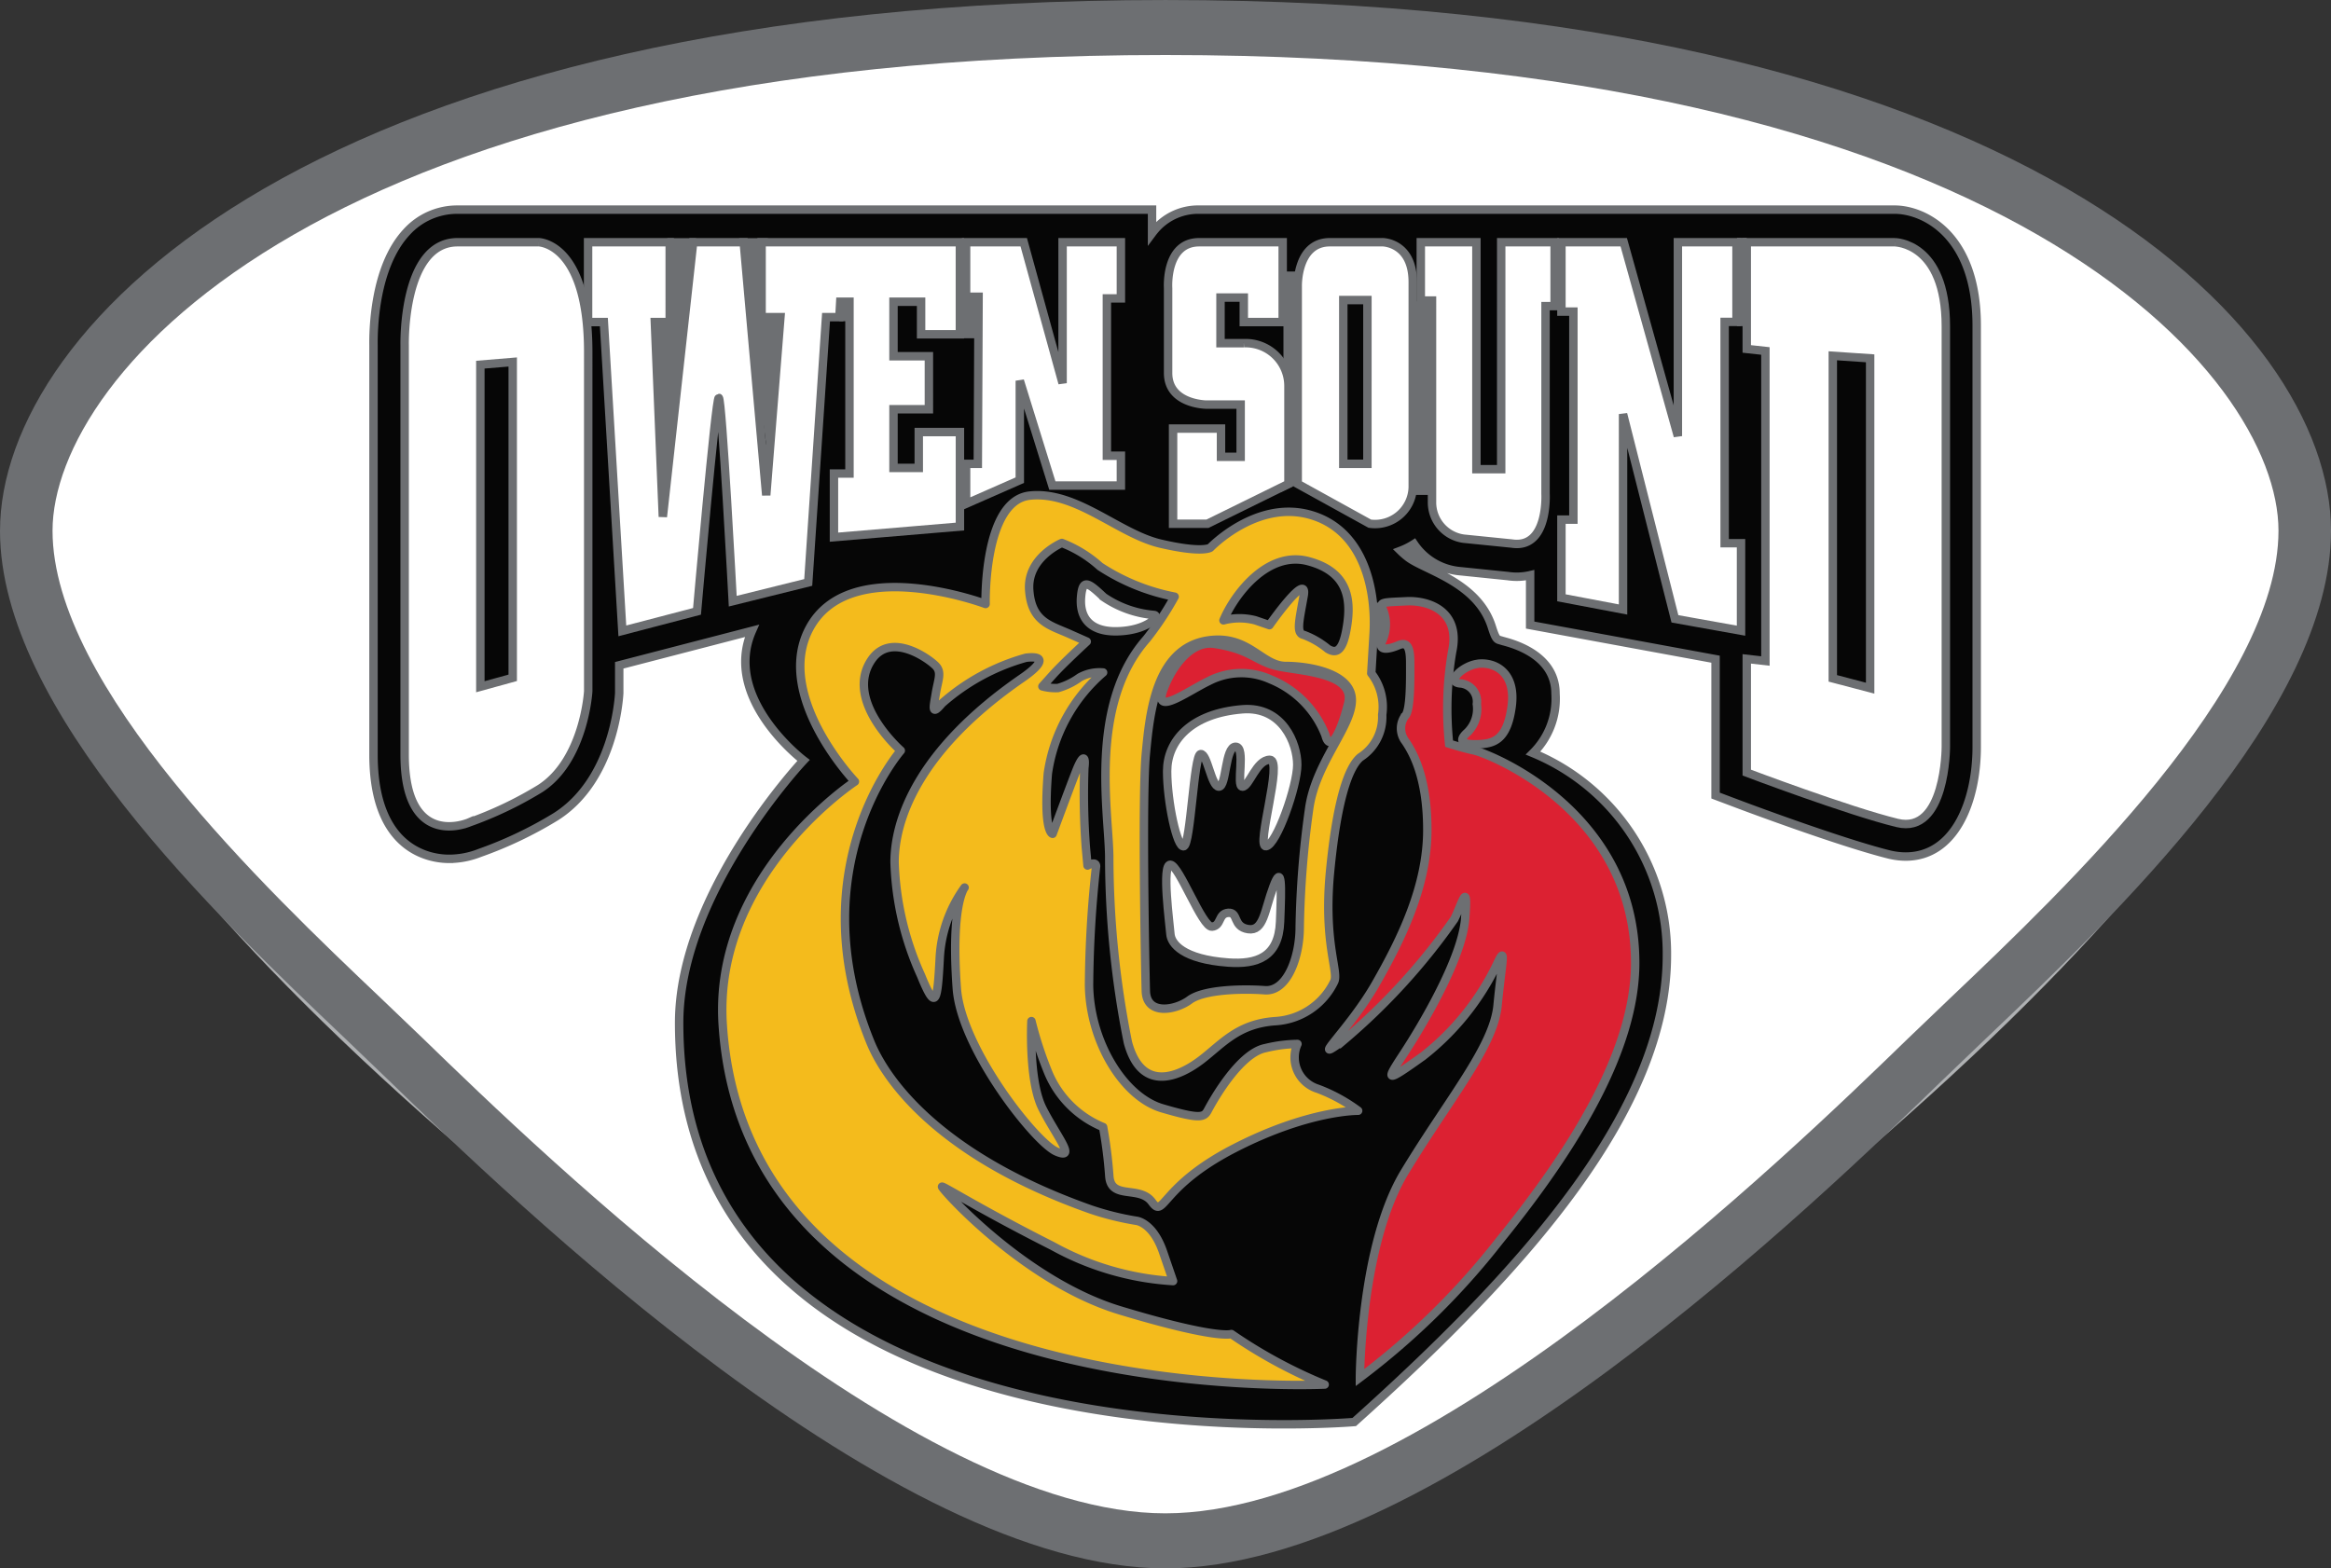
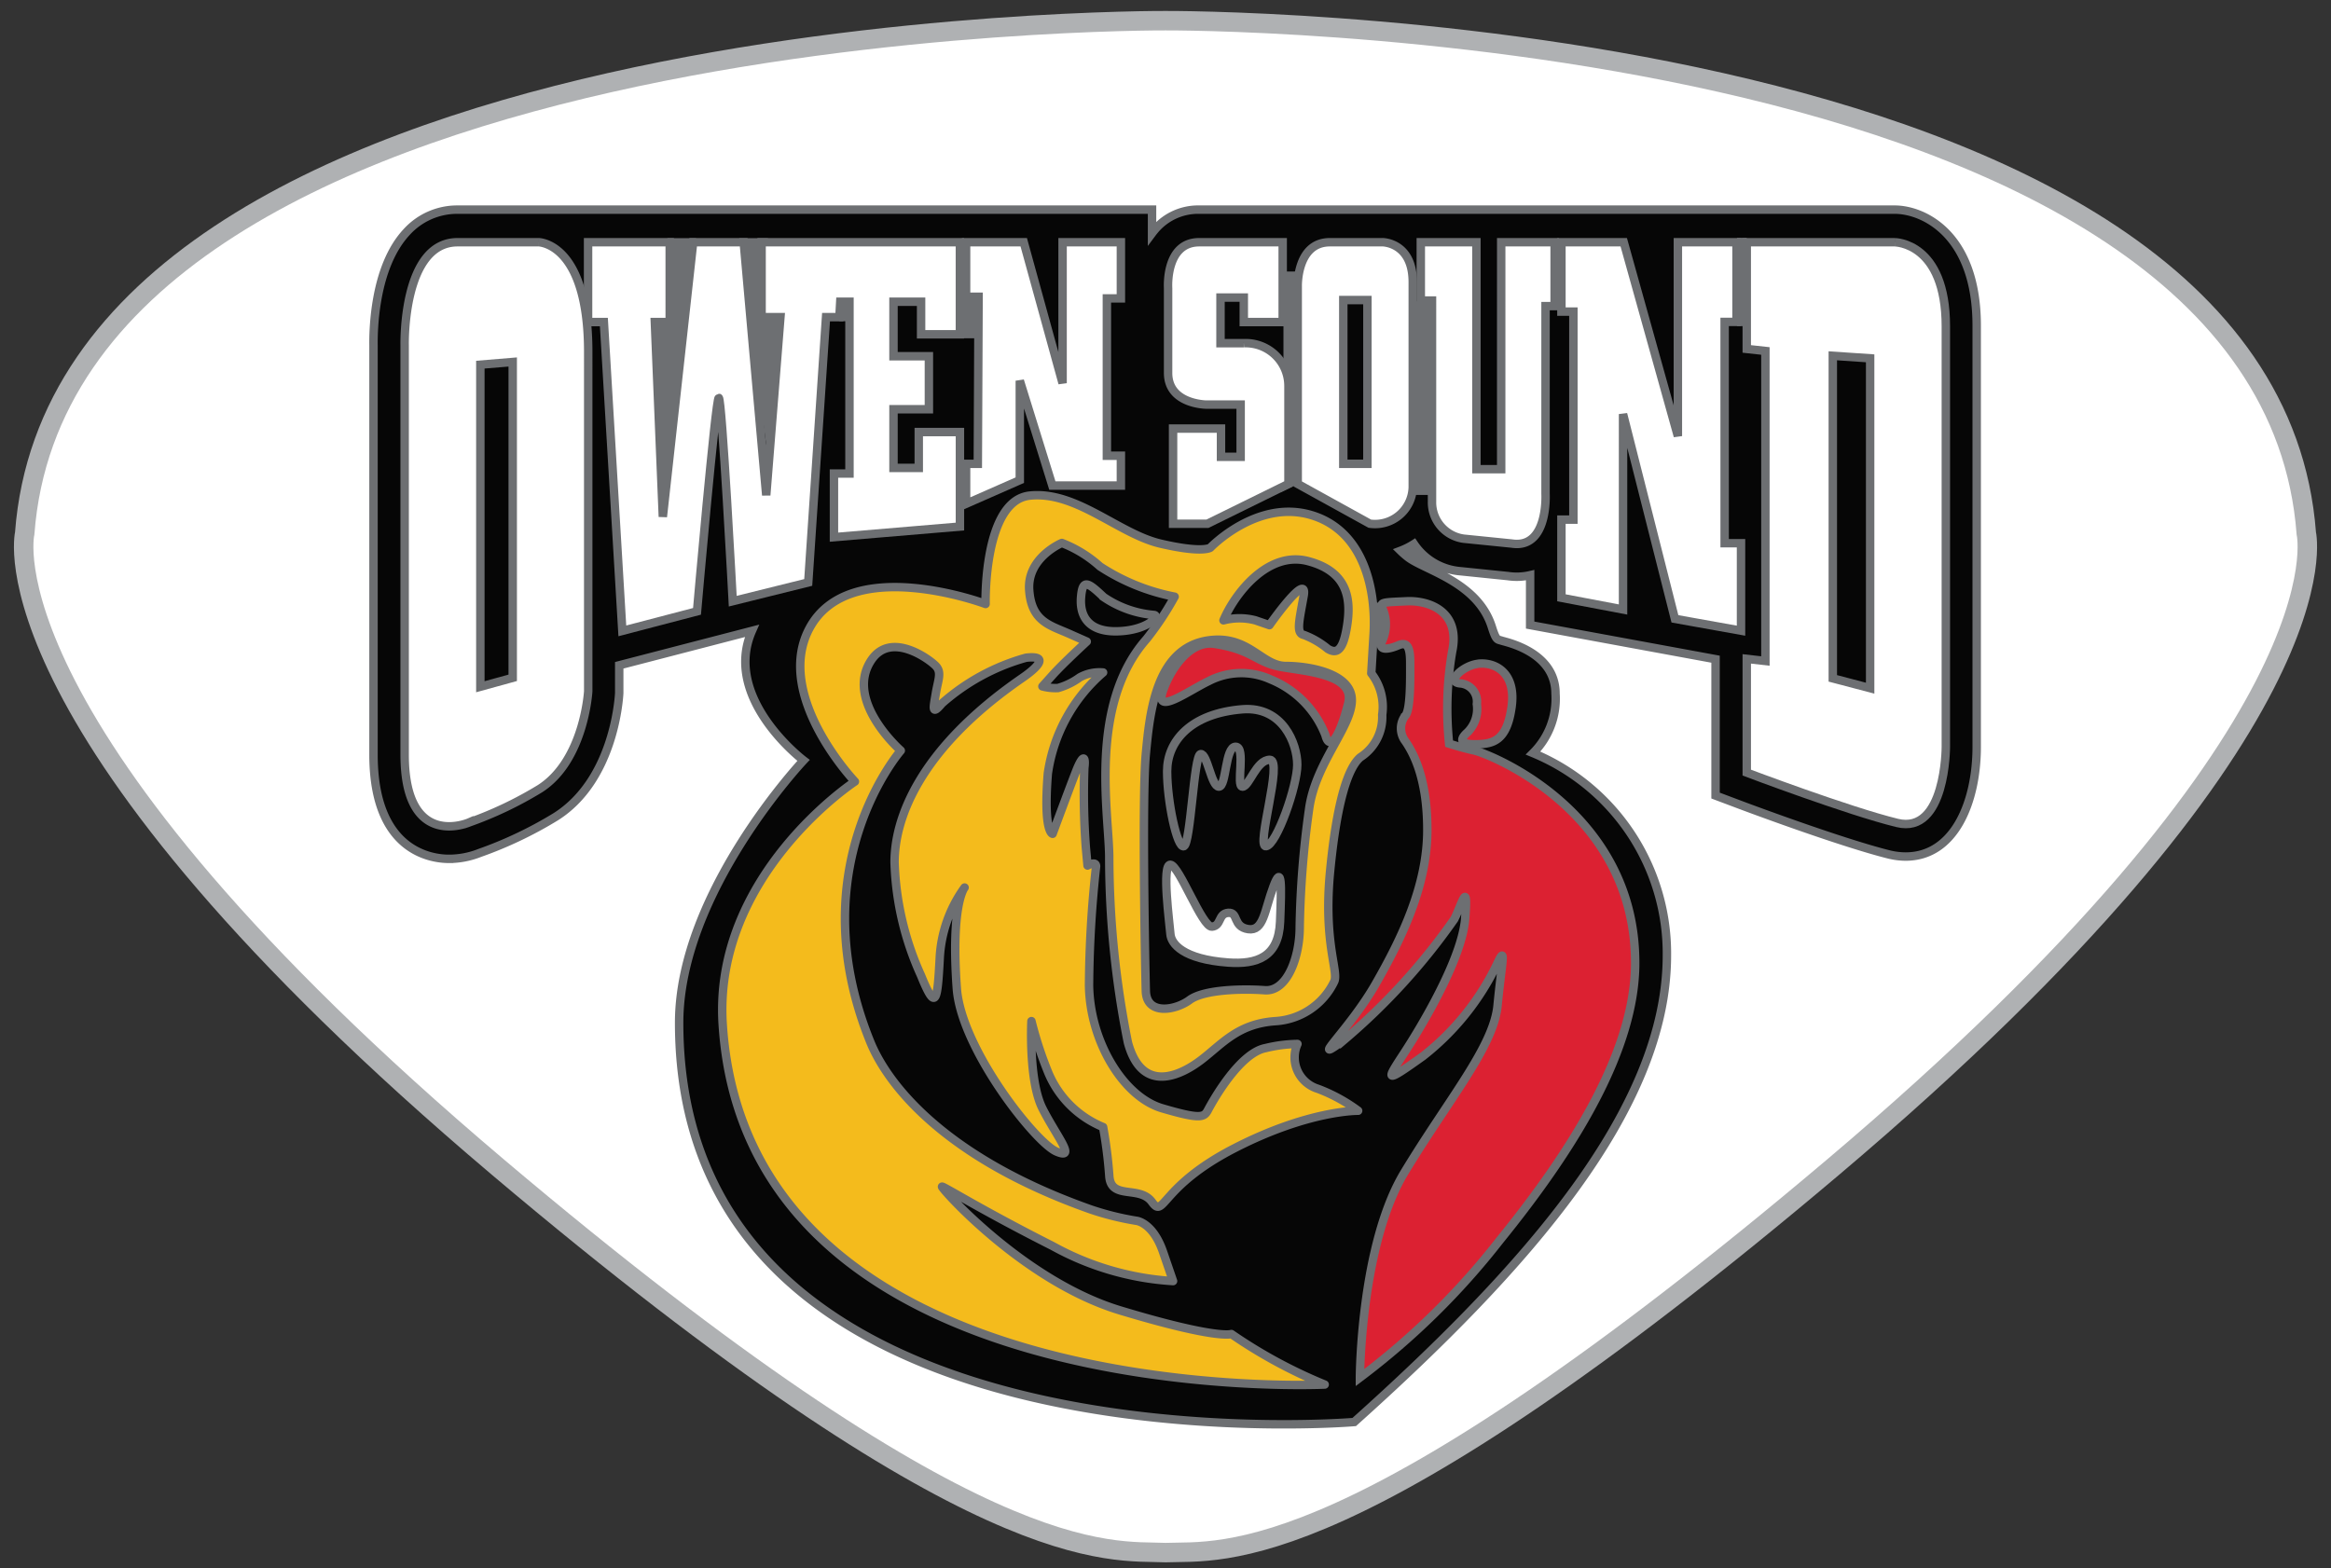
<svg xmlns="http://www.w3.org/2000/svg" width="141.055" height="94.923" viewBox="0 0 141.055 94.923">
  <rect x="0" y="0" width="141.055" height="94.923" fill="#333333" stroke="none" />
  <g id="Group_20244" data-name="Group 20244" transform="translate(-8565.964 -3463.685)">
    <path id="Path_188" data-name="Path 188" d="M429.243,100.409c3.422-.129,11.332,1.251,40.376-23.313,31.438-26.587,28.655-38.377,28.655-38.377C495.905,7.337,429.243,7.691,429.243,7.691s-66.663-.354-69.034,31.028c0,0-2.781,11.79,28.655,38.377,29.047,24.564,36.977,23.16,40.379,23.313" transform="translate(8207.25 3457.246)" fill="#fff" />
    <path id="Path_189" data-name="Path 189" d="M429.243,100.409c3.422-.129,11.332,1.251,40.376-23.313,31.438-26.587,28.655-38.377,28.655-38.377C495.905,7.337,429.243,7.691,429.243,7.691s-66.663-.354-69.034,31.028c0,0-2.781,11.79,28.655,38.377C417.911,101.66,425.841,100.256,429.243,100.409Z" transform="translate(8207.25 3457.246)" fill="none" stroke="#afb1b3" stroke-miterlimit="10" stroke-width="1.178" />
    <path id="Path_190" data-name="Path 190" d="M433.911,15.871a17.329,17.329,0,0,1,1.718,2.542v.069h.12c1.186,1.92,1.953,3.847.707,5.833-1.478,2.053-4.327,1.8-6.575,2.11-2.136-.057-4.679-.249-5.69-2.356-.71-1.866.3-4.039,1.062-5.656h.066c.767-1.734,2.606-4.468,5.45-4.282a4.539,4.539,0,0,1,3.142,1.74" transform="translate(8207.25 3457.246)" fill="#91451f" />
    <path id="Path_191" data-name="Path 191" d="M441.672,30.338l.06-.06c.47.933,1.123,2.11,1.42,2.791h-.057c.412,1.431.888,2.176.178,3.787-1.6,2.428-4.742,1.926-6.578,1.99a6.672,6.672,0,0,1-3.316-.807c-1.661-.435-2.311-2.734-2.552-3.973a10.587,10.587,0,0,1,.6-6.332c1.712-2.053,4.5-1.431,6.575-.87a8.166,8.166,0,0,1,3.674,3.475" transform="translate(8207.25 3457.246)" fill="#91451f" />
    <path id="Path_192" data-name="Path 192" d="M429.231,27.418a5.679,5.679,0,0,1,.948,3.292l.117.063c-.241,2.422-.06,4.285-1.781,6.644a7.768,7.768,0,0,1-2.9,1.305v-.129c-2.314.312-5.215.933-7.767-1.053-.945-.807-.533-2.047-.533-2.854a2.3,2.3,0,0,0,.235-.684c.891-2.791,2.967-6.518,6.048-7.325,1.658-.375,4.384-.807,5.63.741" transform="translate(8207.25 3457.246)" fill="#91451f" />
    <path id="Path_193" data-name="Path 193" d="M394.849,48.823a3.533,3.533,0,0,0,.209.771,19.769,19.769,0,0,1-.839,9.707c-.521.6-1.618.165-2.3.276-.263-.06-.209-.276-.209-.5.576-1.371,1.042-2.689.576-3.952a2.541,2.541,0,0,0-1.466-1.152,2.928,2.928,0,0,0-2.723.771c-.736,1.206-.261,2.524.106,3.838,0,.276.364.768.106.99a12.358,12.358,0,0,1-2.463,0c-.578-.714-.578-2.419-.736-3.13a26.652,26.652,0,0,1,.581-5.158,11.625,11.625,0,0,1,.364-2.3c.418-1.1,1.727-.549,2.354-.714.052.111.524-.108.473.276-.521,1.206-1.309,2.3-.942,3.787.785,0,1.99-.5,2.775-.279a11.709,11.709,0,0,1,1.887.552c.47-.384.152-1.1.309-1.485a4.243,4.243,0,0,0-.2-1.644h.046c-.046-.384-.467-.879-.312-1.206a5.9,5.9,0,0,1,2.2.057Z" transform="translate(8207.25 3457.246)" fill="#1a1818" />
    <path id="Path_194" data-name="Path 194" d="M476.718,58.584l-.1-.327c.155-.273.1-1.158.258-1.542a1.825,1.825,0,0,1,.315-.93c.788.549,1.632,1.683,2.735,1.518.473-.105.945-.168,1.154-.492a1.857,1.857,0,0,0,.195-1.359c-.682-1.254-3-.816-3.62-1.857a3.27,3.27,0,0,1-.684-1.263h.054a1.119,1.119,0,0,1-.155-.549,2.7,2.7,0,0,1,1.1-2.689c1.521-1.152,3.82-.66,5.4-.714.679.6.3,2.26.407,3.136-.312-.108-.756-.675-1.12-.837a2.062,2.062,0,0,0-2.093-.165,1.316,1.316,0,0,0-.707.72c-.158.384.158.75.315,1.08.891.546,2.471.945,3.05,1.386a3.575,3.575,0,0,1,1.2,2.47,3.931,3.931,0,0,1-.939,2.2c-.367.987-2.228,1.425-3.379,1.536a4.305,4.305,0,0,1-3.376-1.317" transform="translate(8207.25 3457.246)" fill="#1a1818" />
    <path id="Path_195" data-name="Path 195" d="M403.489,48.33c.367.327.261.711.415,1.152a4.575,4.575,0,0,1,0,1.2,3.541,3.541,0,0,0-3.557-1.044c-1.208.39-1.418,1.434-1.727,2.254.049.276-.209.717.309.771l.739-.384a4.738,4.738,0,0,1,2.194-.444c.054.165.739.111.942.444a13.426,13.426,0,0,1,.527,2.413l-.157.111a3.652,3.652,0,0,0-2.357-.828,3.568,3.568,0,0,0-1.621.936,2.371,2.371,0,0,0-.47,1.7,2.4,2.4,0,0,0,1.309,1.1,13.369,13.369,0,0,0,1.512,0,5.223,5.223,0,0,0,1.257-.6v-.054c.421-.108.527-.606.945-.771.364.222-.16.771,0,.936-.315.768-.215,2.14-.785,2.359-.315,0-1.148,0-1.624-.057l-.054.111-4.708-.054c-.212,0-.321-.5-.367-.66a21.555,21.555,0,0,1,.836-9.548,2.511,2.511,0,0,1,.518-1.038l.845-.111Z" transform="translate(8207.25 3457.246)" fill="#1a1818" />
    <path id="Path_196" data-name="Path 196" d="M443.378,48.381c-.155.5-.782,1.1-.727,1.59l-.054-.051a9.343,9.343,0,0,0-.209,6.854,2.494,2.494,0,0,0,2.2.714,3.881,3.881,0,0,0,2.406-1.644c.16.5-.309,1.479-.364,1.92-.315.6-.367,1.644-1.1,1.812l-5.029.051c-1.2-.273-.942-2.032-1.1-2.854a15.4,15.4,0,0,1,1.418-8.279,3.381,3.381,0,0,1,2.563-.114" transform="translate(8207.25 3457.246)" fill="#1a1818" />
    <path id="Path_197" data-name="Path 197" d="M385.74,48.33a4.236,4.236,0,0,1-.994,1.866c-1.151,0-2.2-.714-2.778.435a17.569,17.569,0,0,0,0,7.736,2.893,2.893,0,0,1,.266,1.209,8.766,8.766,0,0,1-2.672,0c-.578-.549-.261-1.1-.421-1.866a41.936,41.936,0,0,1,.733-7.352c-.054-.384-.521-.384-.891-.384a5.665,5.665,0,0,0-2.512.93c-.212-.219-.155-.822-.052-1.149a2.631,2.631,0,0,1,.47-1.26c2.305-.438,4.662.105,6.965-.276Z" transform="translate(8207.25 3457.246)" fill="#1a1818" />
    <path id="Path_198" data-name="Path 198" d="M437.413,48.549a18.14,18.14,0,0,1,1.045,5.647c.109,1.206-.467,3.733-1.721,4.39-2.254,1.368-4.138,1.428-7.016.33a3.413,3.413,0,0,1-1.939-2.413,10.165,10.165,0,0,1-.052-3.076h.052a23.329,23.329,0,0,1,.994-4.549c.421-.987,2.042-.444,2.775-.549l.155.219c-1.566,1.809-1.724,4.273-1.621,6.2a3.127,3.127,0,0,0,2.045,2.194c.991.216,2.408.33,3.087-.927,1.2-1.65,1.045-4.342.312-6.647-.1-.327-.679-.654-.63-1.038a10.262,10.262,0,0,1,2.254,0Z" transform="translate(8207.25 3457.246)" fill="#1a1818" />
-     <path id="Path_199" data-name="Path 199" d="M465.111,48.381a1.758,1.758,0,0,1,.627,1.59c0,.06.1.279.049.33a.733.733,0,0,1,.054.66c-.942-.549-2.354-1.371-3.66-.825a2.371,2.371,0,0,0-1.469,1.32c0,.27-.576,1.041,0,1.152A3.7,3.7,0,0,1,464.794,52c.736.384.318,1.323.524,1.758a3.1,3.1,0,0,1-.054.987c-.418-.165-.833-.549-1.2-.711a2.671,2.671,0,0,0-3.038.546,1.849,1.849,0,0,0-.576,1.758c.158.819,1.1,1.206,1.781,1.371,1.257.381,2.563-.606,3.4-1.59a.114.114,0,0,1,.155.159,10.8,10.8,0,0,1-1.148,3.238,3.406,3.406,0,0,1-1.312.06v.051l-5.075-.111c-.527-.384-.372-.876-.421-1.647,0-2.08,0-3.124.157-4.987a18.407,18.407,0,0,1,.47-2.416c.158-.546.209-1.917,1-2.086,1.518,0,3.717-.162,5.656,0" transform="translate(8207.25 3457.246)" fill="#1a1818" />
    <path id="Path_200" data-name="Path 200" d="M456.786,54.311A6.106,6.106,0,0,0,456.162,52c-1.257-2.575-4.353-3.781-7.283-3.781-.367-.057-.47.378-.524.6a38.367,38.367,0,0,0-.73,9.218c0,.6,0,1.314.309,1.479,2.254-.054,5.132.606,7.752-1.533a7.606,7.606,0,0,0,1.154-2.029,5.946,5.946,0,0,0-.054-1.647m-3.09,2.137v-.054c-.312.765-1.466.765-2.251.765a3.446,3.446,0,0,1-1.306-3.343,9.373,9.373,0,0,1,.312-3.346c1.042-.387,1.572.435,2.408.987a4.592,4.592,0,0,1,1.2,2.191,3.558,3.558,0,0,1-.367,2.8" transform="translate(8207.25 3457.246)" fill="#1a1818" />
    <path id="Path_201" data-name="Path 201" d="M473.173,55.019c-.261-.165-.836-.327-.63-.765l1.257-.768a2.633,2.633,0,0,0,.788-3.13l-.315-.552c-1.833-2.134-4.344-1.476-6.647-1.476l-.263.384a49.574,49.574,0,0,0-.785,9.215c.1.768,0,1.26.415,1.647a12.3,12.3,0,0,0,2.778.108c.312-.108-.054-.765-.209-1.257a5.857,5.857,0,0,1,0-2.86,2.151,2.151,0,0,1,1.518.111,4.379,4.379,0,0,1,1.99,2.584,4.57,4.57,0,0,0,.209,1.314,8.308,8.308,0,0,0,2.878.054l.054-.165a7.132,7.132,0,0,0-3.038-4.444m-1.463-3.349a3.136,3.136,0,0,1-1.627,1.7c-.261.114-.261.225-.624.114a3.651,3.651,0,0,1,.676-2.962c.527-.168.945-.33,1.418.159a1.14,1.14,0,0,1,.158.987" transform="translate(8207.25 3457.246)" fill="#1a1818" />
    <path id="Path_202" data-name="Path 202" d="M427.049,54.581a.774.774,0,0,1-.109-.6c-.206-.33-.206-.873-.415-1.206-1.048-1.92-1.675-3.178-3.56-4.39h.049a3.429,3.429,0,0,0-1.985-.327c-2.2.327-3.983,3.346-4.659,5.155a5.9,5.9,0,0,0-.527,3.565,5.038,5.038,0,0,0,3.3,2.8c2.617.441,5.235.054,6.7-1.149a4.715,4.715,0,0,0,1.206-3.844m-3.3,2.086a2.119,2.119,0,0,1-.942.714c-1.1,0-2.148.381-3.3-.222-1.309-1.806-.839-3.562.315-5.536a2.857,2.857,0,0,1,1.415-1.1c1.776.162,2.563,1.86,3.09,3.4a3.819,3.819,0,0,1-.578,2.743" transform="translate(8207.25 3457.246)" fill="#1a1818" />
    <path id="Path_203" data-name="Path 203" d="M415.113,56.012c-.318-1.1-1.1-1.482-2.254-2.089-.106-.327.367-.492.627-.819a3,3,0,0,0,.684-3.3c-1.051-1.422-2.566-1.7-4.5-1.641-.578.219-1.257-.111-1.781.33a1.748,1.748,0,0,0-.261.66l-.054.21h-.052a69.113,69.113,0,0,0-.47,8.183c.209.816-.1,1.422.576,1.969h4.656a5.872,5.872,0,0,0,1.469-.435,3.01,3.01,0,0,0,1.363-3.07M409.981,50.8c.576-.549,1.572-.936,1.933.051-.1.165,0,.387-.206.606,0,.213-.261.546-.367.768-.785.6-.833.879-1.727.879a2.638,2.638,0,0,1,.367-2.3m1.833,6.8c-.367.165-.627.327-.994.219-.945-.384-.945-1.1-1.206-1.917.1-.222-.052-.441.315-.546a2.33,2.33,0,0,1,1.985,1.092,1.249,1.249,0,0,1-.1,1.152" transform="translate(8207.25 3457.246)" fill="#1a1818" />
-     <path id="Path_204" data-name="Path 204" d="M358.714,38.56c0,10.863,13.093,23.328,20.923,30.77l2.48,2.38c7.566,7.337,30.576,29.654,47.115,29.654,16.558,0,39.569-22.317,47.132-29.651l2.483-2.38c7.829-7.445,20.923-19.91,20.923-30.773,0-12.42-19.147-32.117-70.529-32.12s-70.526,19.7-70.526,32.12" transform="translate(8207.25 3457.246)" fill="#6d6f72" />
    <path id="Path_205" data-name="Path 205" d="M361.893,38.56c0,9.4,12.93,21.7,19.877,28.3l2.489,2.383c7.36,7.139,29.683,28.789,44.97,28.789,15.31,0,37.63-21.645,44.964-28.759l2.506-2.4c6.959-6.617,19.892-18.92,19.892-28.315S480.129,9.771,429.243,9.768s-67.35,19.4-67.35,28.792" transform="translate(8207.25 3457.246)" fill="#fff" />
    <path id="Path_206" data-name="Path 206" d="M473.37,19.127H431.285a3.428,3.428,0,0,0-2.643,1.161c-.074.087-.146.174-.215.267V19.127H386.4a4.126,4.126,0,0,0-3.084,1.362c-1.982,2.131-2.01,6.02-2,6.848V52.12c0,5.849,3.5,6.3,4.568,6.3a5.067,5.067,0,0,0,1.864-.36,24.314,24.314,0,0,0,4.614-2.2c3.434-2.188,3.794-6.941,3.823-7.472l0-1.683,8.03-2.083c-1.807,4.105,3.124,7.838,3.124,7.838s-7.529,7.988-7.529,15.88c0,27.622,40.852,24.165,40.852,24.165,10.447-9.368,18.921-18.968,18.921-28.243a13.131,13.131,0,0,0-8.1-12.243,4.642,4.642,0,0,0,1.36-3.6c0-2.515-2.964-3.106-3.245-3.2s-.344.006-.61-.84c-.848-2.683-3.955-3.4-5.037-4.189a4.9,4.9,0,0,1-.484-.417,4.363,4.363,0,0,0,.81-.408,3.751,3.751,0,0,0,2.815,1.647l2.872.294a3.573,3.573,0,0,0,1.343-.054v3.019l11.22,2.065V54.59l1.243.468c.258.1,6.286,2.365,9.3,3.109a4.306,4.306,0,0,0,.959.114c2.973,0,4.3-3.334,4.3-6.638V26.194c0-5.59-3.253-7.067-4.974-7.067" transform="translate(8207.25 3457.246)" fill="#060606" />
    <path id="Path_207" data-name="Path 207" d="M473.37,19.127H431.285a3.428,3.428,0,0,0-2.643,1.161c-.074.087-.146.174-.215.267V19.127H386.4a4.126,4.126,0,0,0-3.084,1.362c-1.982,2.131-2.01,6.02-2,6.848V52.12c0,5.849,3.5,6.3,4.568,6.3a5.067,5.067,0,0,0,1.864-.36,24.314,24.314,0,0,0,4.614-2.2c3.434-2.188,3.794-6.941,3.823-7.472l0-1.683,8.03-2.083c-1.807,4.105,3.124,7.838,3.124,7.838s-7.529,7.988-7.529,15.88c0,27.622,40.852,24.165,40.852,24.165,10.447-9.368,18.921-18.968,18.921-28.243a13.131,13.131,0,0,0-8.1-12.243,4.642,4.642,0,0,0,1.36-3.6c0-2.515-2.964-3.106-3.245-3.2s-.344.006-.61-.84c-.848-2.683-3.955-3.4-5.037-4.189a4.9,4.9,0,0,1-.484-.417,4.363,4.363,0,0,0,.81-.408,3.751,3.751,0,0,0,2.815,1.647l2.872.294a3.573,3.573,0,0,0,1.343-.054v3.019l11.22,2.065V54.59l1.243.468c.258.1,6.286,2.365,9.3,3.109a4.306,4.306,0,0,0,.959.114c2.973,0,4.3-3.334,4.3-6.638V26.194C478.345,20.6,475.092,19.127,473.37,19.127Z" transform="translate(8207.25 3457.246)" fill="none" stroke="#6d6f72" stroke-width="0.51" />
-     <path id="Path_208" data-name="Path 208" d="M426.345,44.648c-1.79.048-2.308-.939-2.214-2.071s.424-.888,1.369,0a6.335,6.335,0,0,0,3.053,1.083c.378.051-.421.939-2.208.987" transform="translate(8207.25 3457.246)" fill="#fff" />
    <path id="Path_209" data-name="Path 209" d="M426.345,44.648c-1.79.048-2.308-.939-2.214-2.071s.424-.888,1.369,0a6.335,6.335,0,0,0,3.053,1.083c.378.051-.421.939-2.208.987" transform="translate(8207.25 3457.246)" fill="none" stroke="#6d6f72" stroke-width="0.51" />
-     <path id="Path_210" data-name="Path 210" d="M430.354,57.654c.415-.147.6-5.524,1.011-5.575s.647,1.972,1.108,1.972.367-2.416,1.011-2.416,0,2.416.415,2.416.83-1.626,1.658-1.626-.876,5.329-.229,5.23,1.887-3.652,1.887-4.933-.885-3.544-3.316-3.355c-3.13.249-4.559,1.926-4.559,3.751s.6,4.684,1.014,4.537" transform="translate(8207.25 3457.246)" fill="#fff" />
    <path id="Path_211" data-name="Path 211" d="M430.354,57.654c.415-.147.6-5.524,1.011-5.575s.647,1.972,1.108,1.972.367-2.416,1.011-2.416,0,2.416.415,2.416.83-1.626,1.658-1.626-.876,5.329-.229,5.23,1.887-3.652,1.887-4.933-.885-3.544-3.316-3.355c-3.13.249-4.559,1.926-4.559,3.751s.6,4.684,1.014,4.537" transform="translate(8207.25 3457.246)" fill="none" stroke="#6d6f72" stroke-width="0.51" />
    <path id="Path_212" data-name="Path 212" d="M435.769,60.108c-.538,1.428-.581,2.71-1.524,2.566s-.578-1.035-1.206-.987-.4.789-.988.837-1.973-3.7-2.512-3.748-.043,3.6,0,4.192.765,1.53,3.5,1.728c1.7.12,3.053-.3,3.136-2.467s.129-3.553-.407-2.122" transform="translate(8207.25 3457.246)" fill="#fff" />
    <path id="Path_213" data-name="Path 213" d="M435.769,60.108c-.538,1.428-.581,2.71-1.524,2.566s-.578-1.035-1.206-.987-.4.789-.988.837-1.973-3.7-2.512-3.748-.043,3.6,0,4.192.765,1.53,3.5,1.728c1.7.12,3.053-.3,3.136-2.467s.129-3.553-.407-2.122" transform="translate(8207.25 3457.246)" fill="none" stroke="#6d6f72" stroke-width="0.51" />
    <path id="Path_214" data-name="Path 214" d="M441.694,47.184l.143-2.419c.14-2.416-.473-6.161-3.766-7.148s-6.117,1.972-6.117,1.972-.47.348-3.013-.246-5.083-3.2-7.907-2.908-2.68,6.56-2.68,6.56-8.282-3.109-10.685,1.524c-2.111,4.081,2.778,9.224,2.778,9.224s-8.583,5.641-8,14.695c1.506,23.475,36.427,21.8,36.427,21.8a29.733,29.733,0,0,1-5.647-3.058s-.845.348-6.727-1.428-10.922-7.493-10.779-7.493,2.4,1.428,6.69,3.595a17.216,17.216,0,0,0,7.288,2.122l-.61-1.776c-.616-1.776-1.6-1.872-1.6-1.872a17.037,17.037,0,0,1-2.778-.69C415.763,76.478,412.4,72,411.387,69.525c-4.33-10.6,1.836-17.657,1.836-17.657s-3.434-3.007-1.787-5.473c1.191-1.782,3.528-.051,3.906.348s.137.837,0,1.674-.284,1.38.375.591a12.881,12.881,0,0,1,5.083-2.761c1.317-.15.876.468-.235,1.233-6.355,4.387-7.718,8.63-7.718,11.145a17.831,17.831,0,0,0,1.6,6.854c.9,2.221.991,1.578,1.131-1.032a7.975,7.975,0,0,1,1.506-4.291c-.057.075-.831,1.167-.47,6.116.269,3.64,4.754,9.317,6.022,9.861s0-.933-.845-2.614-.662-5.278-.662-5.278a22.64,22.64,0,0,0,1.037,3.16,6.1,6.1,0,0,0,3.3,3.253,27.688,27.688,0,0,1,.375,2.959c.092,1.479,1.836.543,2.586,1.578s.47-.933,4.989-3.256,7.483-2.269,7.483-2.269a9.945,9.945,0,0,0-2.448-1.332,1.988,1.988,0,0,1-1.223-2.71,8.571,8.571,0,0,0-1.927.249c-1.6.294-3.25,3.3-3.485,3.745s-.424.591-2.775-.1-4.379-4.045-4.427-7.445a69.074,69.074,0,0,1,.427-7.2c0-.345-.518-.048-.518-.048l-.1-1.086a43.191,43.191,0,0,1-.092-4.828c.092-.741-.094-.837-.515.246s-1.406,3.748-1.406,3.748-.573-.048-.289-3.649a9.927,9.927,0,0,1,3.345-6.116,2.474,2.474,0,0,0-1.415.3,4.124,4.124,0,0,1-1.317.642,3.113,3.113,0,0,1-.942-.1l.619-.69c.616-.69,2.065-2.023,2.065-2.023l-1.128-.5c-1.131-.492-2.222-.741-2.354-2.611-.143-1.975,1.976-2.857,1.976-2.857a7.453,7.453,0,0,1,2.308,1.422,12.59,12.59,0,0,0,4.516,1.83,18.355,18.355,0,0,1-1.7,2.563c-3.485,3.946-2.3,10.407-2.257,13.119a57.263,57.263,0,0,0,1.128,11.292c.848,3.157,3.2,2.02,4.47,1.038s2.211-2.173,4.473-2.323a4.227,4.227,0,0,0,3.528-2.365c.329-.591-.659-2.32-.235-6.707s1.128-6.314,1.833-6.9a2.89,2.89,0,0,0,1.32-2.569,3.32,3.32,0,0,0-.662-2.515M437.868,40.4c2.449.642,2.6,2.353,2.368,3.877s-.613,1.776-1.177,1.431a5.067,5.067,0,0,0-1.438-.837c-.49-.1-.3-.789-.02-2.368s-2.07,1.773-2.07,1.773l-.848-.291a3.808,3.808,0,0,0-1.933,0c.661-1.581,2.669-4.228,5.117-3.586m.063,15.022a57.523,57.523,0,0,0-.567,7.151c0,1.776-.75,3.9-2.113,3.8s-3.683-.048-4.55.591-2.606.939-2.649-.543-.238-11.835,0-14.347.61-6.662,4.089-6.908c2.211-.156,2.975,1.581,4.384,1.581s3.992.441,3.992,2.068-2.211,3.8-2.586,6.608" transform="translate(8207.25 3457.246)" fill="#f4bb1c" />
    <path id="Path_215" data-name="Path 215" d="M441.694,47.184l.143-2.419c.14-2.416-.473-6.161-3.766-7.148s-6.117,1.972-6.117,1.972-.47.348-3.013-.246-5.083-3.2-7.907-2.908-2.68,6.56-2.68,6.56-8.282-3.109-10.685,1.524c-2.111,4.081,2.778,9.224,2.778,9.224s-8.583,5.641-8,14.695c1.506,23.475,36.427,21.8,36.427,21.8a29.733,29.733,0,0,1-5.647-3.058s-.845.348-6.727-1.428-10.922-7.493-10.779-7.493,2.4,1.428,6.69,3.595a17.216,17.216,0,0,0,7.288,2.122l-.61-1.776c-.616-1.776-1.6-1.872-1.6-1.872a17.037,17.037,0,0,1-2.778-.69C415.763,76.478,412.4,72,411.387,69.525c-4.33-10.6,1.836-17.657,1.836-17.657s-3.434-3.007-1.787-5.473c1.191-1.782,3.528-.051,3.906.348s.137.837,0,1.674-.284,1.38.375.591a12.881,12.881,0,0,1,5.083-2.761c1.317-.15.876.468-.235,1.233-6.355,4.387-7.718,8.63-7.718,11.145a17.831,17.831,0,0,0,1.6,6.854c.9,2.221.991,1.578,1.131-1.032a7.975,7.975,0,0,1,1.506-4.291c-.057.075-.831,1.167-.47,6.116.269,3.64,4.754,9.317,6.022,9.861s0-.933-.845-2.614-.662-5.278-.662-5.278a22.64,22.64,0,0,0,1.037,3.16,6.1,6.1,0,0,0,3.3,3.253,27.688,27.688,0,0,1,.375,2.959c.092,1.479,1.836.543,2.586,1.578s.47-.933,4.989-3.256,7.483-2.269,7.483-2.269a9.945,9.945,0,0,0-2.448-1.332,1.988,1.988,0,0,1-1.223-2.71,8.571,8.571,0,0,0-1.927.249c-1.6.294-3.25,3.3-3.485,3.745s-.424.591-2.775-.1-4.379-4.045-4.427-7.445a69.074,69.074,0,0,1,.427-7.2c0-.345-.518-.048-.518-.048l-.1-1.086a43.191,43.191,0,0,1-.092-4.828c.092-.741-.094-.837-.515.246s-1.406,3.748-1.406,3.748-.573-.048-.289-3.649a9.927,9.927,0,0,1,3.345-6.116,2.474,2.474,0,0,0-1.415.3,4.124,4.124,0,0,1-1.317.642,3.113,3.113,0,0,1-.942-.1l.619-.69c.616-.69,2.065-2.023,2.065-2.023l-1.128-.5c-1.131-.492-2.222-.741-2.354-2.611-.143-1.975,1.976-2.857,1.976-2.857a7.453,7.453,0,0,1,2.308,1.422,12.59,12.59,0,0,0,4.516,1.83,18.355,18.355,0,0,1-1.7,2.563c-3.485,3.946-2.3,10.407-2.257,13.119a57.263,57.263,0,0,0,1.128,11.292c.848,3.157,3.2,2.02,4.47,1.038s2.211-2.173,4.473-2.323a4.227,4.227,0,0,0,3.528-2.365c.329-.591-.659-2.32-.235-6.707s1.128-6.314,1.833-6.9a2.89,2.89,0,0,0,1.32-2.569,3.32,3.32,0,0,0-.662-2.515M437.868,40.4c2.449.642,2.6,2.353,2.368,3.877s-.613,1.776-1.177,1.431a5.067,5.067,0,0,0-1.438-.837c-.49-.1-.3-.789-.02-2.368s-2.07,1.773-2.07,1.773l-.848-.291a3.808,3.808,0,0,0-1.933,0c.661-1.581,2.669-4.228,5.117-3.586m.063,15.022a57.523,57.523,0,0,0-.567,7.151c0,1.776-.75,3.9-2.113,3.8s-3.683-.048-4.55.591-2.606.939-2.649-.543-.238-11.835,0-14.347.61-6.662,4.089-6.908c2.211-.156,2.975,1.581,4.384,1.581s3.992.441,3.992,2.068-2.211,3.8-2.586,6.608" transform="translate(8207.25 3457.246)" fill="none" stroke="#6d6f72" stroke-linecap="round" stroke-linejoin="round" stroke-width="0.51" />
    <path id="Path_216" data-name="Path 216" d="M448.144,46.611c1.062-.12,2.322.555,2.042,2.6s-1.1,2.236-2.042,2.272-1.22-.2-.627-.723a1.989,1.989,0,0,0,.564-1.71,1.1,1.1,0,0,0-1.037-1.251c-.845-.1.221-1.083,1.1-1.182" transform="translate(8207.25 3457.246)" fill="#dc2132" />
    <path id="Path_217" data-name="Path 217" d="M448.144,46.611c1.062-.12,2.322.555,2.042,2.6s-1.1,2.236-2.042,2.272-1.22-.2-.627-.723a1.989,1.989,0,0,0,.564-1.71,1.1,1.1,0,0,0-1.037-1.251c-.845-.1.221-1.083,1.1-1.182" transform="translate(8207.25 3457.246)" fill="none" stroke="#6d6f72" stroke-width="0.51" />
    <path id="Path_218" data-name="Path 218" d="M447.972,51.871c-.659-.132-1.569-.423-1.569-.423a20.483,20.483,0,0,1,.183-5.569c.53-2.467-1.438-3.112-2.755-3.049-1.352.066-1.664.036-1.46.429a2.417,2.417,0,0,1,0,1.938c-.329.657.364.558.956.3s.722.2.722,1.074.034,2.9-.312,3.2a1.282,1.282,0,0,0,.031,1.548c.344.525,1.317,2,1.317,5.356s-1.538,6.545-3.139,9.338-4.2,5.062-1.881,3.355a38.31,38.31,0,0,0,6.652-7.3c.47-.921.848-2.467.659-.036s-2.606,6.479-3.7,8.153-1.223,1.875,1.16.168a15.678,15.678,0,0,0,4.5-5.635c.553-1.167.238.078,0,2.575s-2.964,5.689-5.63,10.095-2.7,12.429-2.7,12.429a45,45,0,0,0,8.468-8.318c4.616-5.689,8.19-11.607,8.19-16.78,0-9.323-9.035-12.711-9.694-12.843" transform="translate(8207.25 3457.246)" fill="#dc2132" />
    <path id="Path_219" data-name="Path 219" d="M447.972,51.871c-.659-.132-1.569-.423-1.569-.423a20.483,20.483,0,0,1,.183-5.569c.53-2.467-1.438-3.112-2.755-3.049-1.352.066-1.664.036-1.46.429a2.417,2.417,0,0,1,0,1.938c-.329.657.364.558.956.3s.722.2.722,1.074.034,2.9-.312,3.2a1.282,1.282,0,0,0,.031,1.548c.344.525,1.317,2,1.317,5.356s-1.538,6.545-3.139,9.338-4.2,5.062-1.881,3.355a38.31,38.31,0,0,0,6.652-7.3c.47-.921.848-2.467.659-.036s-2.606,6.479-3.7,8.153-1.223,1.875,1.16.168a15.678,15.678,0,0,0,4.5-5.635c.553-1.167.238.078,0,2.575s-2.964,5.689-5.63,10.095-2.7,12.429-2.7,12.429a45,45,0,0,0,8.468-8.318c4.616-5.689,8.19-11.607,8.19-16.78,0-9.323-9.035-12.711-9.694-12.843" transform="translate(8207.25 3457.246)" fill="none" stroke="#6d6f72" stroke-width="0.51" />
    <path id="Path_220" data-name="Path 220" d="M435.941,46.743c-1.274-.315-1.587-1.014-3.746-1.335-1.423-.213-2.612,1.4-3.119,2.878s1.541-.03,2.784-.627a4.282,4.282,0,0,1,3.74-.1,5.985,5.985,0,0,1,3.322,3.382c.266,1.05.9-.036,1.375-1.936s-3.079-1.944-4.356-2.263" transform="translate(8207.25 3457.246)" fill="#dc2132" />
    <path id="Path_221" data-name="Path 221" d="M435.941,46.743c-1.274-.315-1.587-1.014-3.746-1.335-1.423-.213-2.612,1.4-3.119,2.878s1.541-.03,2.784-.627a4.282,4.282,0,0,1,3.74-.1,5.985,5.985,0,0,1,3.322,3.382c.266,1.05.9-.036,1.375-1.936S437.218,47.061,435.941,46.743Z" transform="translate(8207.25 3457.246)" fill="none" stroke="#6d6f72" stroke-width="0.51" />
    <path id="Path_222" data-name="Path 222" d="M399.1,20.854h1.735L398.89,35.762l-.613-10.155.558-2.515Z" transform="translate(8207.25 3457.246)" fill="#6d6f72" />
    <path id="Path_223" data-name="Path 223" d="M405.179,20.854h-1.735l1.95,14.908.613-10.155-.561-2.515Z" transform="translate(8207.25 3457.246)" fill="#6d6f72" />
    <path id="Path_224" data-name="Path 224" d="M436.211,36.234l1.031-.5V29.383h-1.074Z" transform="translate(8207.25 3457.246)" fill="#6d6f72" />
    <path id="Path_225" data-name="Path 225" d="M433.979,27.211h-1.409V24.45h1.409V25.93h2.354V21.1h-5.052c-2.07,0-1.882,2.785-1.882,2.785v5.131c0,1.9,2.32,1.911,2.32,1.911h2.07v3.16H432.6v-1.71h-2.9v5.761h2.082l4.9-2.41V29.81a2.588,2.588,0,0,0-2.7-2.6" transform="translate(8207.25 3457.246)" fill="#fff" />
    <path id="Path_226" data-name="Path 226" d="M433.979,27.211h-1.409V24.45h1.409V25.93h2.354V21.1h-5.052c-2.07,0-1.882,2.785-1.882,2.785v5.131c0,1.9,2.32,1.911,2.32,1.911h2.07v3.16H432.6v-1.71h-2.9v5.761h2.082l4.9-2.41V29.81a2.588,2.588,0,0,0-2.7-2.6" transform="translate(8207.25 3457.246)" fill="none" stroke="#6d6f72" stroke-width="0.51" />
    <path id="Path_227" data-name="Path 227" d="M408.758,21.1H404.8v4.534h1.14l-.859,10.779L403.718,21.1H400.66l-1.836,16.618L398.34,25.93h.9V21.1H394.3V25.93h.956l1.117,18.692,4.519-1.182s1.128-12.921,1.317-12.921.845,12.306.845,12.306l4.568-1.134L408.7,25.633h.808l.052-.933h.558V35.1h-.939V38.95l7.623-.642V32.588h-2.491v2.17h-1.529v-3.55h2.142V28h-2.142V24.7h1.67v1.972H416.8V21.1h-8.041Z" transform="translate(8207.25 3457.246)" fill="#fff" />
    <path id="Path_228" data-name="Path 228" d="M408.758,21.1H404.8v4.534h1.14l-.859,10.779L403.718,21.1H400.66l-1.836,16.618L398.34,25.93h.9V21.1H394.3V25.93h.956l1.117,18.692,4.519-1.182s1.128-12.921,1.317-12.921.845,12.306.845,12.306l4.568-1.134L408.7,25.633h.808l.052-.933h.558V35.1h-.939V38.95l7.623-.642V32.588h-2.491v2.17h-1.529v-3.55h2.142V28h-2.142V24.7h1.67v1.972H416.8V21.1h-8.041Z" transform="translate(8207.25 3457.246)" fill="none" stroke="#6d6f72" stroke-width="0.51" />
    <path id="Path_229" data-name="Path 229" d="M423.014,29.631,420.663,21.1h-3.488v3.3h.756l-.046,10.113h-.71v2.416l3.25-1.428v-6.02l1.97,6.347h4.147V34.021h-.848V24.5h.848V21.1h-3.528Z" transform="translate(8207.25 3457.246)" fill="#fff" />
    <path id="Path_230" data-name="Path 230" d="M423.014,29.631,420.663,21.1h-3.488v3.3h.756l-.046,10.113h-.71v2.416l3.25-1.428v-6.02l1.97,6.347h4.147V34.021h-.848V24.5h.848V21.1h-3.528Z" transform="translate(8207.25 3457.246)" fill="none" stroke="#6d6f72" stroke-width="0.51" />
    <path id="Path_231" data-name="Path 231" d="M391.292,21.1H386.4c-3.342,0-3.2,6.215-3.2,6.215v24.8c0,5.818,3.906,4.1,3.906,4.1a22.859,22.859,0,0,0,4.276-2.038c2.689-1.713,2.927-5.9,2.927-5.9V27.754c0-6.656-3.016-6.656-3.016-6.656M389.74,47.463l-1.959.54V28.51l1.959-.162Z" transform="translate(8207.25 3457.246)" fill="#fff" />
    <path id="Path_232" data-name="Path 232" d="M391.292,21.1H386.4c-3.342,0-3.2,6.215-3.2,6.215v24.8c0,5.818,3.906,4.1,3.906,4.1a22.859,22.859,0,0,0,4.276-2.038c2.689-1.713,2.927-5.9,2.927-5.9V27.754c0-6.656-3.016-6.656-3.016-6.656M389.74,47.463l-1.959.54V28.51l1.959-.162Z" transform="translate(8207.25 3457.246)" fill="none" stroke="#6d6f72" stroke-width="0.51" />
    <path id="Path_233" data-name="Path 233" d="M463.076,25.921h.719V21.1h-3.548V32.834L456.971,21.1H453.2V25.3h.724V37.888H453.2V42.62l3.729.708V31.5l3.139,12.393,4,.717V39.316h-.991Z" transform="translate(8207.25 3457.246)" fill="#fff" />
    <path id="Path_234" data-name="Path 234" d="M463.076,25.921h.719V21.1h-3.548V32.834L456.971,21.1H453.2V25.3h.724V37.888H453.2V42.62l3.729.708V31.5l3.139,12.393,4,.717V39.316h-.991Z" transform="translate(8207.25 3457.246)" fill="none" stroke="#6d6f72" stroke-width="0.51" />
    <path id="Path_235" data-name="Path 235" d="M442.373,21.1h-3.187c-2,0-1.944,2.653-1.944,2.653V35.727l4.361,2.407a2.285,2.285,0,0,0,2.6-2.194V23.514c0-2.416-1.833-2.416-1.833-2.416m-.911,13.413H440V24.6h1.46Z" transform="translate(8207.25 3457.246)" fill="#fff" />
    <path id="Path_236" data-name="Path 236" d="M442.373,21.1h-3.187c-2.008,0-1.944,2.653-1.944,2.653V35.727l4.361,2.407a2.285,2.285,0,0,0,2.6-2.194V23.514c0-2.416-1.833-2.416-1.833-2.416m-.911,13.413H440V24.6h1.46Z" transform="translate(8207.25 3457.246)" fill="none" stroke="#6d6f72" stroke-width="0.51" />
    <path id="Path_237" data-name="Path 237" d="M473.373,21.1h-8.958v6.458l1.128.123V46.446l-1.128-.129V53.2s6.148,2.326,9.1,3.046,2.947-4.6,2.947-4.6V26.194c0-5.092-3.087-5.092-3.087-5.092M471.881,48.09l-2.259-.594V27.973l2.259.153Z" transform="translate(8207.25 3457.246)" fill="#fff" />
    <path id="Path_238" data-name="Path 238" d="M473.373,21.1h-8.958v6.458l1.128.123V46.446l-1.128-.129V53.2s6.148,2.326,9.1,3.046,2.947-4.6,2.947-4.6V26.194c0-5.092-3.087-5.092-3.087-5.092M471.881,48.09l-2.259-.594V27.973l2.259.153Z" transform="translate(8207.25 3457.246)" fill="none" stroke="#6d6f72" stroke-width="0.51" />
    <path id="Path_239" data-name="Path 239" d="M449.555,34.836h-1.5V21.1H444.69V24.63h.679V36.8a2.216,2.216,0,0,0,1.91,2.242l2.912.294c2.237.345,2.048-3.013,2.048-3.013V24.966h.55V21.1h-3.233Z" transform="translate(8207.25 3457.246)" fill="#fff" />
    <path id="Path_240" data-name="Path 240" d="M449.555,34.836h-1.5V21.1H444.69V24.63h.679V36.8a2.216,2.216,0,0,0,1.91,2.242l2.912.294c2.237.345,2.048-3.013,2.048-3.013V24.966h.55V21.1h-3.233Z" transform="translate(8207.25 3457.246)" fill="none" stroke="#6d6f72" stroke-width="0.51" />
    <path id="Path_241" data-name="Path 241" d="M445.535,40.913l.089-.273a4.056,4.056,0,0,1-1.272-1.173l-.679.393a3.74,3.74,0,0,0,1.861,1.053" transform="translate(8207.25 3457.246)" fill="#6d6f72" />
    <rect id="Rectangle_20" data-name="Rectangle 20" width="0.59" height="5.347" transform="translate(8671.075 3478.078)" fill="#6d6f72" />
    <path id="Path_242" data-name="Path 242" d="M441.835,42.863l.392.093a2.779,2.779,0,0,1,.309,1.008c.023.483-.112,1.4-.636,1.674Z" transform="translate(8207.25 3457.246)" fill="#6d6f72" />
    <path id="Path_243" data-name="Path 243" d="M416.581,26.914h1.337V24.4H416.89v1.938Z" transform="translate(8207.25 3457.246)" fill="#6d6f72" />
    <path id="Path_244" data-name="Path 244" d="M409.508,25.881h.481l.043-1.053-.306-.093Z" transform="translate(8207.25 3457.246)" fill="#6d6f72" />
    <rect id="Rectangle_21" data-name="Rectangle 21" width="0.833" height="5.623" transform="translate(8643.629 3480.118)" fill="#6d6f72" />
    <rect id="Rectangle_22" data-name="Rectangle 22" width="0.876" height="1.653" transform="translate(8643.761 3485.282)" fill="#6d6f72" />
    <rect id="Rectangle_23" data-name="Rectangle 23" width="1.065" height="11.718" transform="translate(8651.524 3481.922)" fill="#6d6f72" />
  </g>
</svg>